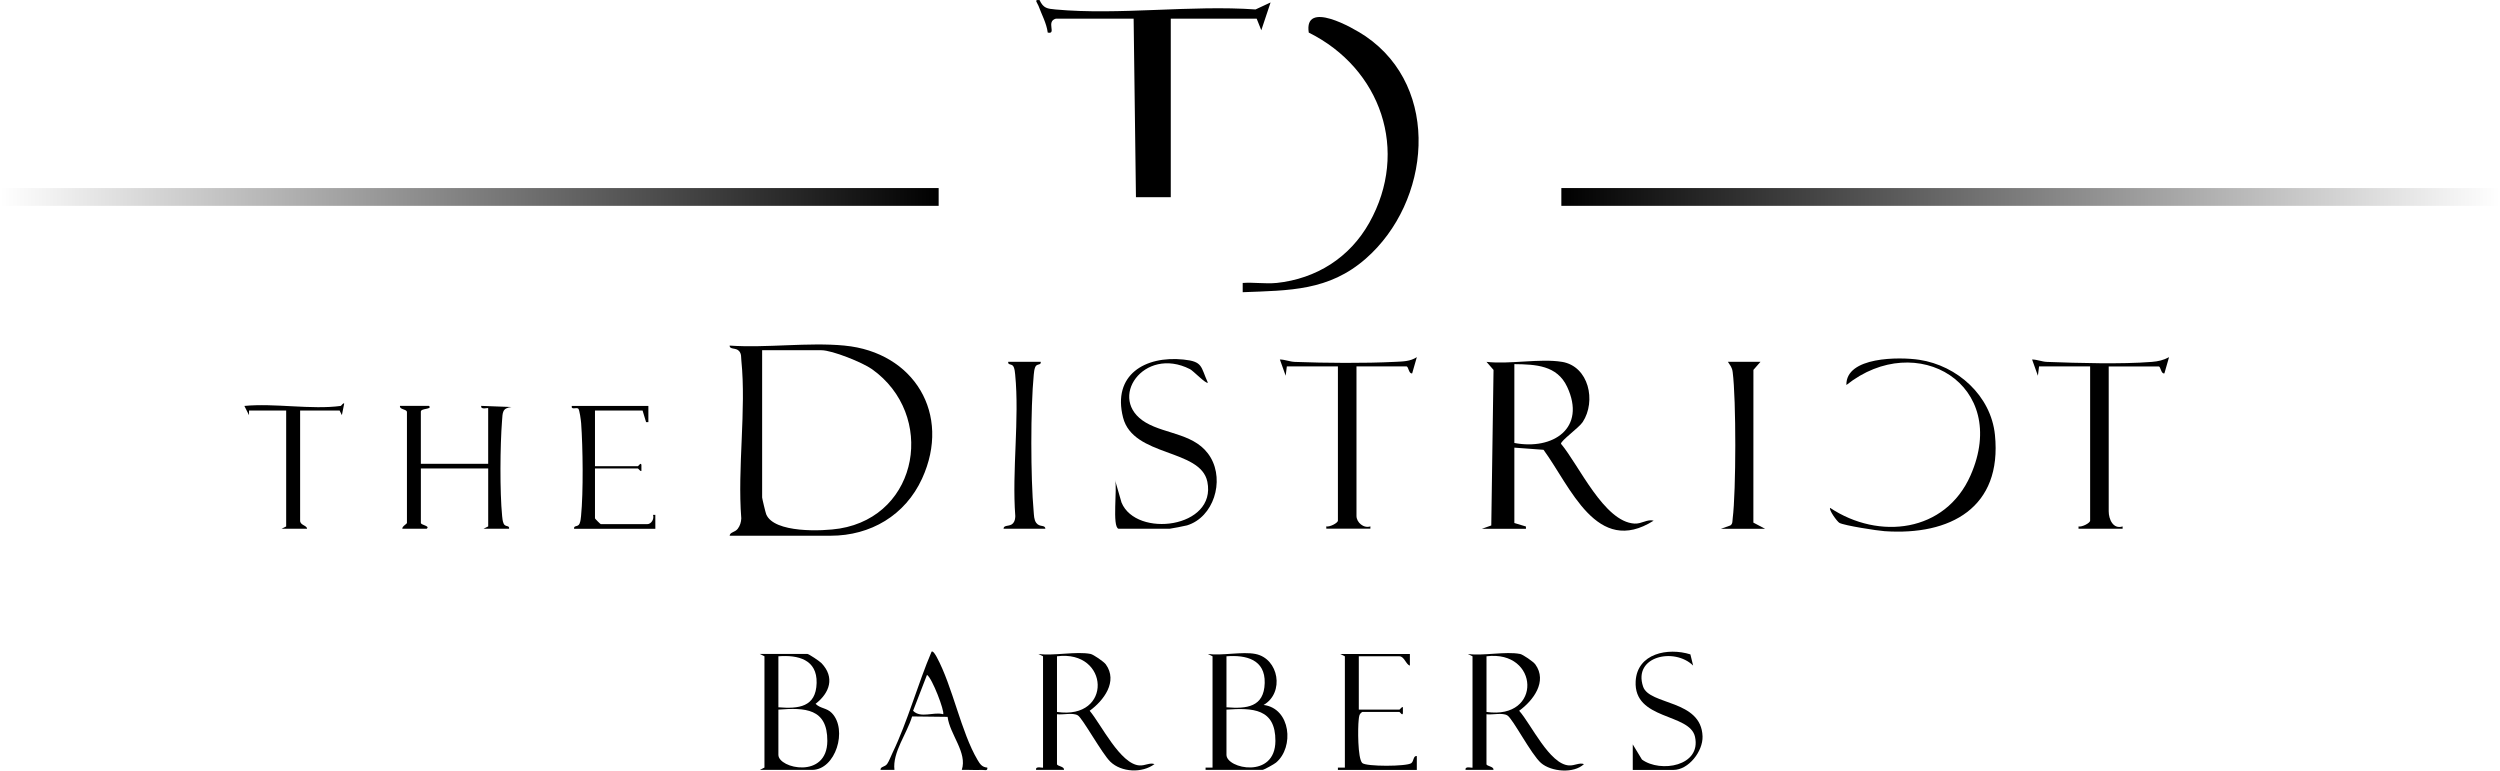
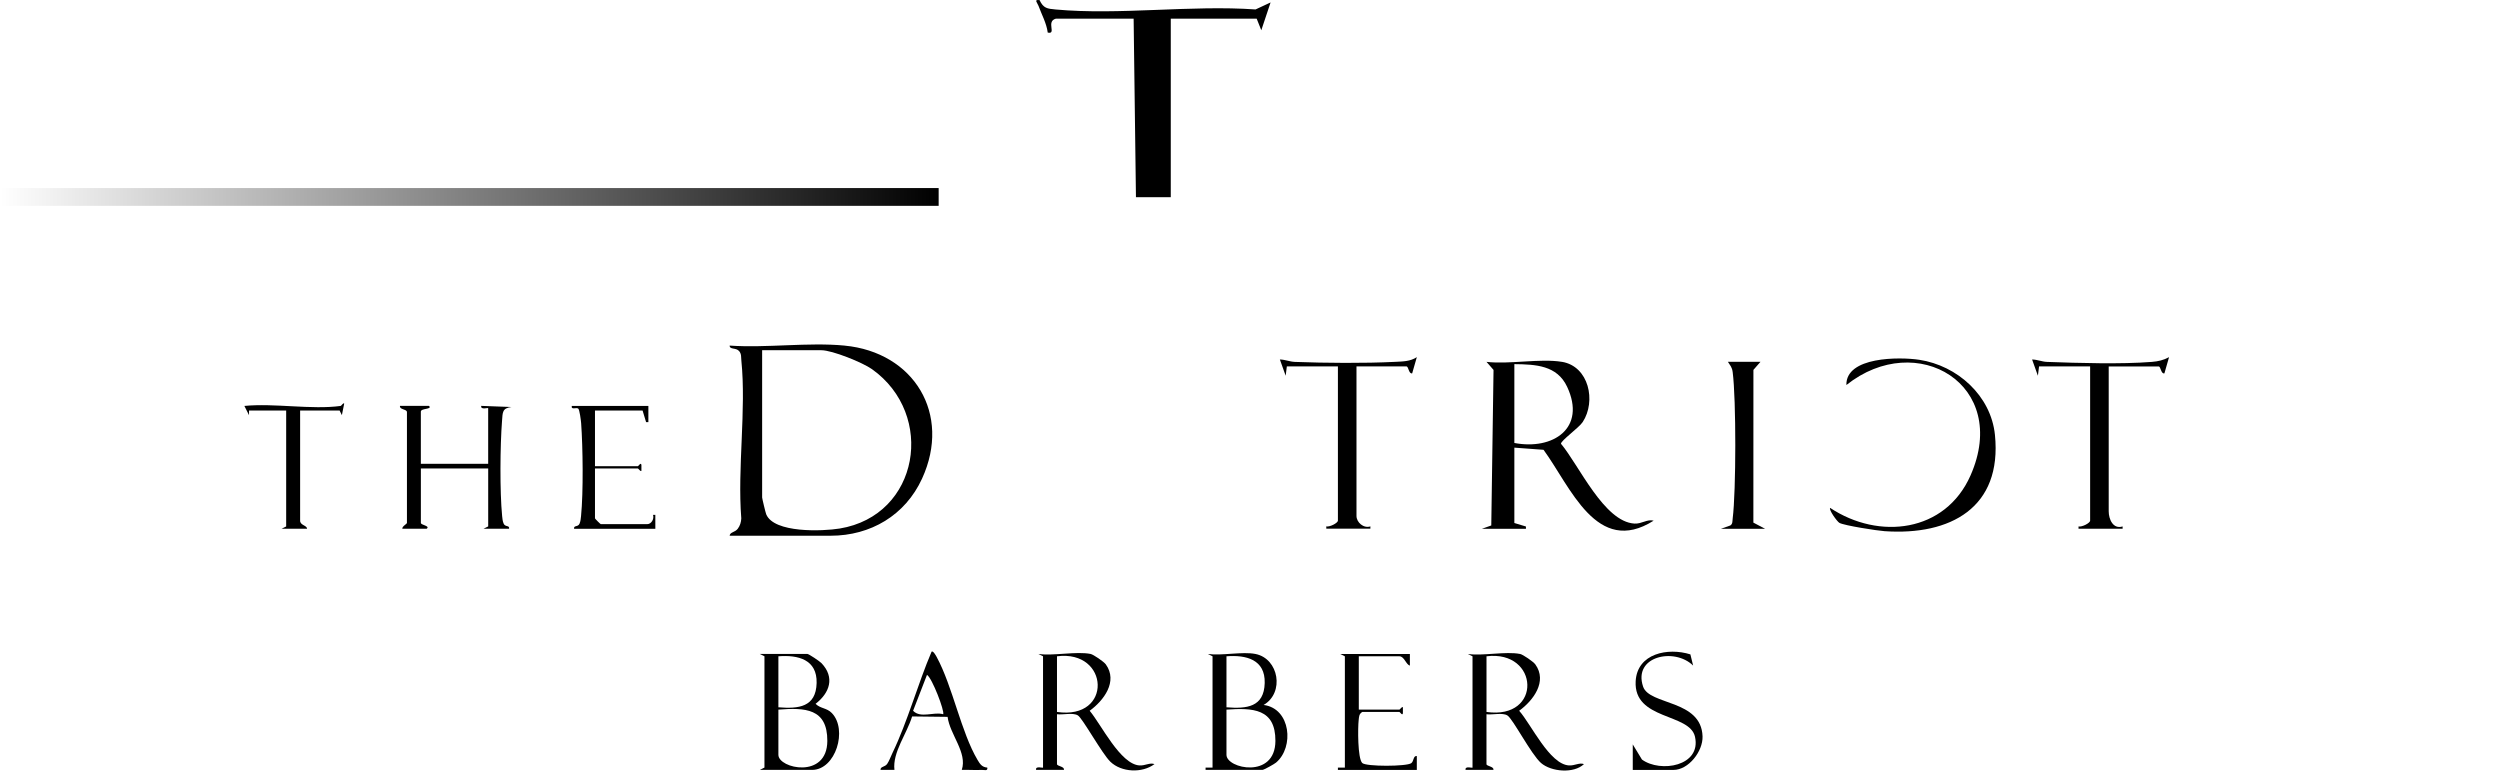
<svg xmlns="http://www.w3.org/2000/svg" xmlns:xlink="http://www.w3.org/1999/xlink" id="Layer_2" data-name="Layer 2" viewBox="0 0 1076.81 331.89">
  <defs>
    <style>
      .cls-1 {
        fill: url(#linear-gradient-2);
      }

      .cls-2 {
        fill: url(#linear-gradient);
      }
    </style>
    <linearGradient id="linear-gradient" x1="672.51" y1="84.83" x2="1076.81" y2="84.83" gradientUnits="userSpaceOnUse">
      <stop offset="0" stop-color="#000" />
      <stop offset="1" stop-color="#000" stop-opacity="0" />
    </linearGradient>
    <linearGradient id="linear-gradient-2" x1="1884.35" x2="2288.64" gradientTransform="translate(-1884.35 169.66) scale(1 -1)" xlink:href="#linear-gradient" />
  </defs>
  <g id="Layer_1-2" data-name="Layer 1">
    <g>
      <path d="M363.77,148.86c29.9,2.85,46.15,29.48,33.38,57.3-7.25,15.79-22.16,24.59-39.38,24.59h-43.5c.17-1.64,2.27-1.38,3.5-3,.99-1.31,1.45-2.84,1.52-4.47-1.71-21.73,2.19-46.66.03-67.99-.15-1.45.1-2.8-.95-4.05-1.38-1.63-4.05-.52-4.11-2.39,15.93,1.11,33.81-1.5,49.5,0ZM328.27,150.85v63.42c0,.42,1.45,6.5,1.75,7.24,3.37,8.18,24.34,7.34,31.65,6.14,34.39-5.66,41.42-49.1,13.93-68.63-4.08-2.9-17.15-8.17-21.82-8.17h-25.5Z" />
-       <path d="M549.77,121.89c17.27-1.83,31.62-10.97,40.02-25.95,17.36-30.95,5.02-66.44-26.08-81.91-2.15-14.06,18.88-2.23,24.47,1.58,32.77,22.37,28.03,71.35.1,95.79-15.93,13.94-32.82,13.67-53.02,14.46v-3.99c4.68-.35,9.92.48,14.5,0Z" />
      <path d="M454.77,8.04c-4.39,1.22.5,6.88-3.49,5.99-.52-4.07-2.6-7.71-3.98-11.52-.48-1.32-2.15-2.8.46-2.47,1.67,3.55,3.29,3.71,6.97,4.05,27.29,2.5,58.36-1.98,86.07-.02l6.47-3.02-4,11.98-1.99-4.99h-37v76.9h-15l-1-76.9h-33.5Z" />
      <path d="M672.77,155.85c11.62,1.93,14.81,16.96,8.95,25.92-1.61,2.47-9.54,8.1-9.36,9.38,7.72,9.16,18.52,33.64,31.66,34.37,3.16.17,5.46-2.01,8.25-1.26-24.49,15.53-35.8-14.63-47.43-30.52l-12.57-.93v32.46l4.99,1.51v.99s-18.99,0-18.99,0l4.06-1.44.97-67-3.03-3.47c9.83,1.15,23.12-1.55,32.5,0ZM652.27,190.8c16.67,3.17,31.08-6.37,22.73-24.2-4.35-9.29-13.57-9.64-22.73-9.76v33.95Z" />
      <path d="M175.27,177.32c-.41-1.18-3.26-.9-2.99-2.49l12.49-.02c1.65,1.63-3.5.92-3.5,2.5v22.47h29v-23.97c0-.3-3.37.89-2.99-.99l13.01.49c-3.98.5-3.77,2.3-4.05,5.95-.83,10.68-.99,30.47.04,41,.11,1.1.21,2.27.66,3.29.68,1.55,2.59.58,2.34,2.18h-10.99s1.99-.99,1.99-.99v-24.97h-29v23.47c0,.94,4.16,1.24,2.5,2.5h-10.5c-.11-1.05,2-2.08,2-2.5v-47.94Z" />
-       <path d="M481.77,227.75c-2.85-.88-.42-17.72-1.49-20.97l2.79,9.68c6.34,15.35,41.04,11.04,36.97-8.95-2.92-14.32-31.97-10.63-36.31-27.67-4.68-18.4,9.51-26.68,26.01-24.98,8.44.87,7.37,3,10.51,9.96-.72.73-6.28-5.11-7.67-5.81-19.93-10.18-36.07,12.96-19.04,23.01,8.82,5.2,21.83,4.69,27.92,15.06,6,10.22,1.26,25.68-10.17,29.21-.74.23-7.16,1.46-7.54,1.46h-22Z" />
      <path d="M878.27,157.84l-.5,4-2.5-7c2.23.02,4.19.96,6.45,1.04,13.45.5,31.91,1.04,45.09,0,2.77-.22,5.02-.73,7.45-2.04l-2,6.98c-1.52.34-1.52-2.99-2.49-2.99h-21.5v62.42c0,3.32,1.85,7.81,5.99,6.5v.99s-18.99,0-18.99,0v-.99c1.38.36,5-1.43,5-2.51v-66.41h-22Z" />
      <path d="M554.27,157.84l-.5,4-2.5-7c2.23.02,4.19.95,6.45,1.04,13.28.5,29.91.64,43.11-.02,3.36-.17,6.56-.14,9.43-2.03l-2,6.98c-1.52.34-1.52-2.99-2.49-2.99h-21.5v64.41c0,2.74,3.03,5.47,5.99,4.5v.99s-18.99,0-18.99,0v-.99c1.38.36,5-1.43,5-2.51v-66.41h-22Z" />
      <path d="M788.28,218.76c21,13.94,49.62,10.62,60.48-13.99,17.21-39.04-23.17-63.1-53.48-38.93-.26-12.24,22.79-12.17,31.39-10.87,16.39,2.48,30.89,15.44,32.6,32.35,3.16,31.39-19.25,43.42-47.53,41.47-3.23-.22-17.23-2.4-19.44-3.56-1.02-.54-4.72-5.73-4.01-6.47Z" />
      <path d="M758.27,155.85l-3.03,3.47-.02,65.78,5.04,2.66h-19l4.06-1.44c1.05-.71.85-1.94.99-3.01,1.48-11.81,1.52-51.26,0-63.02-.28-2.18-1.03-2.76-2.06-4.44h14Z" />
      <path d="M654.77,281.68c1.17.23,5.67,3.3,6.52,4.47,5.34,7.38-.92,15.63-6.95,19.99,5.2,5.84,13.04,23.03,21.45,23.55,2.51.15,4.44-1.32,6.47-.58-4.41,4.2-14.14,3.32-18.51-.48-4.24-3.68-12.14-19.07-14.49-20.48-2.16-1.3-6.43-.16-9-.5v21.47c0,.95,3.33.97,2.99,2.49h-11.99c-.38-1.88,2.99-.69,2.99-.99v-47.94l-2-1c6.59.91,16.36-1.23,22.5,0ZM640.27,306.65c24.16,3.49,22.76-26.79,0-23.97v23.97Z" />
      <path d="M469.77,281.68c1.17.23,5.67,3.3,6.52,4.47,5.34,7.38-.92,15.63-6.94,19.99,4.95,5.89,13.2,23.04,21.45,23.55,2.51.15,4.44-1.32,6.47-.58-5.33,4.01-14.24,3.56-18.99-1-3.57-3.41-11.99-18.75-14.01-19.97-2.16-1.3-6.43-.16-9-.5v21.47c0,.95,3.33.97,2.99,2.49h-11.99c-.38-1.88,2.99-.69,2.99-.99v-47.94l-2-1c6.59.91,16.36-1.23,22.5,0ZM455.27,306.65c24.07,3.57,22.69-26.87,0-23.97v23.97Z" />
      <path d="M540.77,281.68c10.08,2.02,12.57,16.71,3.5,21.96,11.73,1.52,13.23,18.21,5.35,24.83-.79.67-5.25,3.14-5.85,3.14h-24.5v-.99s3,0,3,0v-47.94l-2-1c6.03.83,14.89-1.13,20.5,0ZM528.27,282.68v21.97c8.7.69,16.21-.03,16.47-10.47.25-10.09-7.94-12.16-16.47-11.5ZM528.27,305.65v19.47c0,5.98,21.02,10.51,21.08-5.99.06-13.98-9.76-14.25-21.08-13.48Z" />
      <path d="M327.27,331.61l2-1v-47.94l-2-1h20.5c.59,0,5.24,3.1,6.05,3.95,5.87,6.16,3.57,12.8-2.53,17.53,2.07,2.09,4.8,1.7,7,3.97,6.93,7.16,1.65,24.49-8.52,24.49h-22.5ZM335.27,282.68v21.97c8.7.69,16.21-.03,16.47-10.47.25-10.09-7.94-12.16-16.47-11.5ZM335.27,305.65v19.47c0,5.91,21.02,10.57,21.08-5.99.06-14.08-9.67-14.36-21.08-13.48Z" />
-       <path d="M448.27,155.85c.24,1.62-1.66.64-2.34,2.19-.44,1.01-.55,2.19-.66,3.29-1.41,14.42-1.37,44.5-.05,58.98.15,1.59.12,3.55,1.1,4.89,1.5,2.04,3.82.66,3.94,2.55h-18c.06-1.87,2.73-.75,4.11-2.39.74-.87.91-1.96.94-3.06-1.48-19.6,1.84-41.69-.05-60.98-.11-1.1-.21-2.27-.66-3.29-.68-1.55-2.58-.57-2.34-2.19h14Z" />
      <path d="M279.27,174.82v6.99s-.99,0-.99,0l-1.51-4.99h-20.5v23.97h18.5c.23,0,1.33-1.9,1.5-.49v2.49c-.37.5-1.29-1-1.5-1h-18.5v21.47c0,.18,2.32,2.5,2.5,2.5h20c1.78,0,3.07-2.21,2.51-3.99h.98s.01,5.99.01,5.99h-35c-.24-1.62,1.66-.64,2.34-2.19.44-1.01.55-2.19.66-3.29,1.02-10.43.8-29.38.04-39.99-.09-1.21-.69-5.87-1.24-6.29-.88-.68-3.12.73-2.8-1.16h33Z" />
      <path d="M607.27,281.68v4.99c-1.62-.32-2.41-3.99-4.5-3.99h-17.5v22.97h17.5c.21,0,1.14-1.5,1.49-1v2.49c-.16,1.4-1.26-.49-1.49-.49h-16c-1.43.88-1.38,1.99-1.55,3.44-.39,3.29-.47,16.58,1.53,18.55,1.63,1.61,19.19,1.53,21.12.07,1.18-.89.78-3.24,2.39-3.08v5.99s-33.99,0-33.99,0v-.99s3,0,3,0v-47.94l-2-1h30Z" />
      <path d="M425.26,330.63c.27,1.64-1.35.93-2.48.99-2.82.15-5.7-.1-8.52-.01,2.49-7.45-5.15-15.25-6.11-22.84l-15.28-.18c-2.19,7.32-8.52,15.48-7.61,23.02h-6c-.07-1.55,1.87-1.13,2.88-2.6.86-1.25,1.57-3.25,2.28-4.72,6.49-13.42,10.92-29.75,16.84-43.61.64-.5,1.83,1.63,2.19,2.3,6.87,12.66,10.5,32.37,17.6,44.34,1.04,1.75,1.9,3.12,4.2,3.3ZM406.26,307.64c.68-1.3-4.73-15.53-6.98-16.97l-5.99,15.48c3.31,3.4,8.84.3,12.97,1.49Z" />
      <path d="M146.77,174.82c.29-.04,1.11-1.49,1.49-1l-1,4.99-.99-1.99h-17v47.44c0,2.04,2.94,1.98,2.99,3.49h-10.99s1.99-.99,1.99-.99v-49.93h-16v2s-2-3.99-2-3.99c12.9-1.27,29,1.71,41.5,0Z" />
      <path d="M703.27,331.61v-10.98s3.96,6.53,3.96,6.53c7.99,5.81,25.63,2.83,22.85-9.8-2.27-10.31-26.48-7.06-25.56-23.94.65-12.02,13.92-14.59,23.57-11.56l1.18,4.82c-8.03-7.9-25.97-4.08-21.55,9.06,2.72,8.08,25.1,5.51,25.61,21.44.2,6.41-6,14.45-12.55,14.45h-17.5Z" />
-       <rect class="cls-2" x="672.51" y="81" width="404.3" height="7.66" />
      <rect class="cls-1" y="81" width="404.3" height="7.66" transform="translate(404.3 169.66) rotate(180)" />
    </g>
  </g>
</svg>